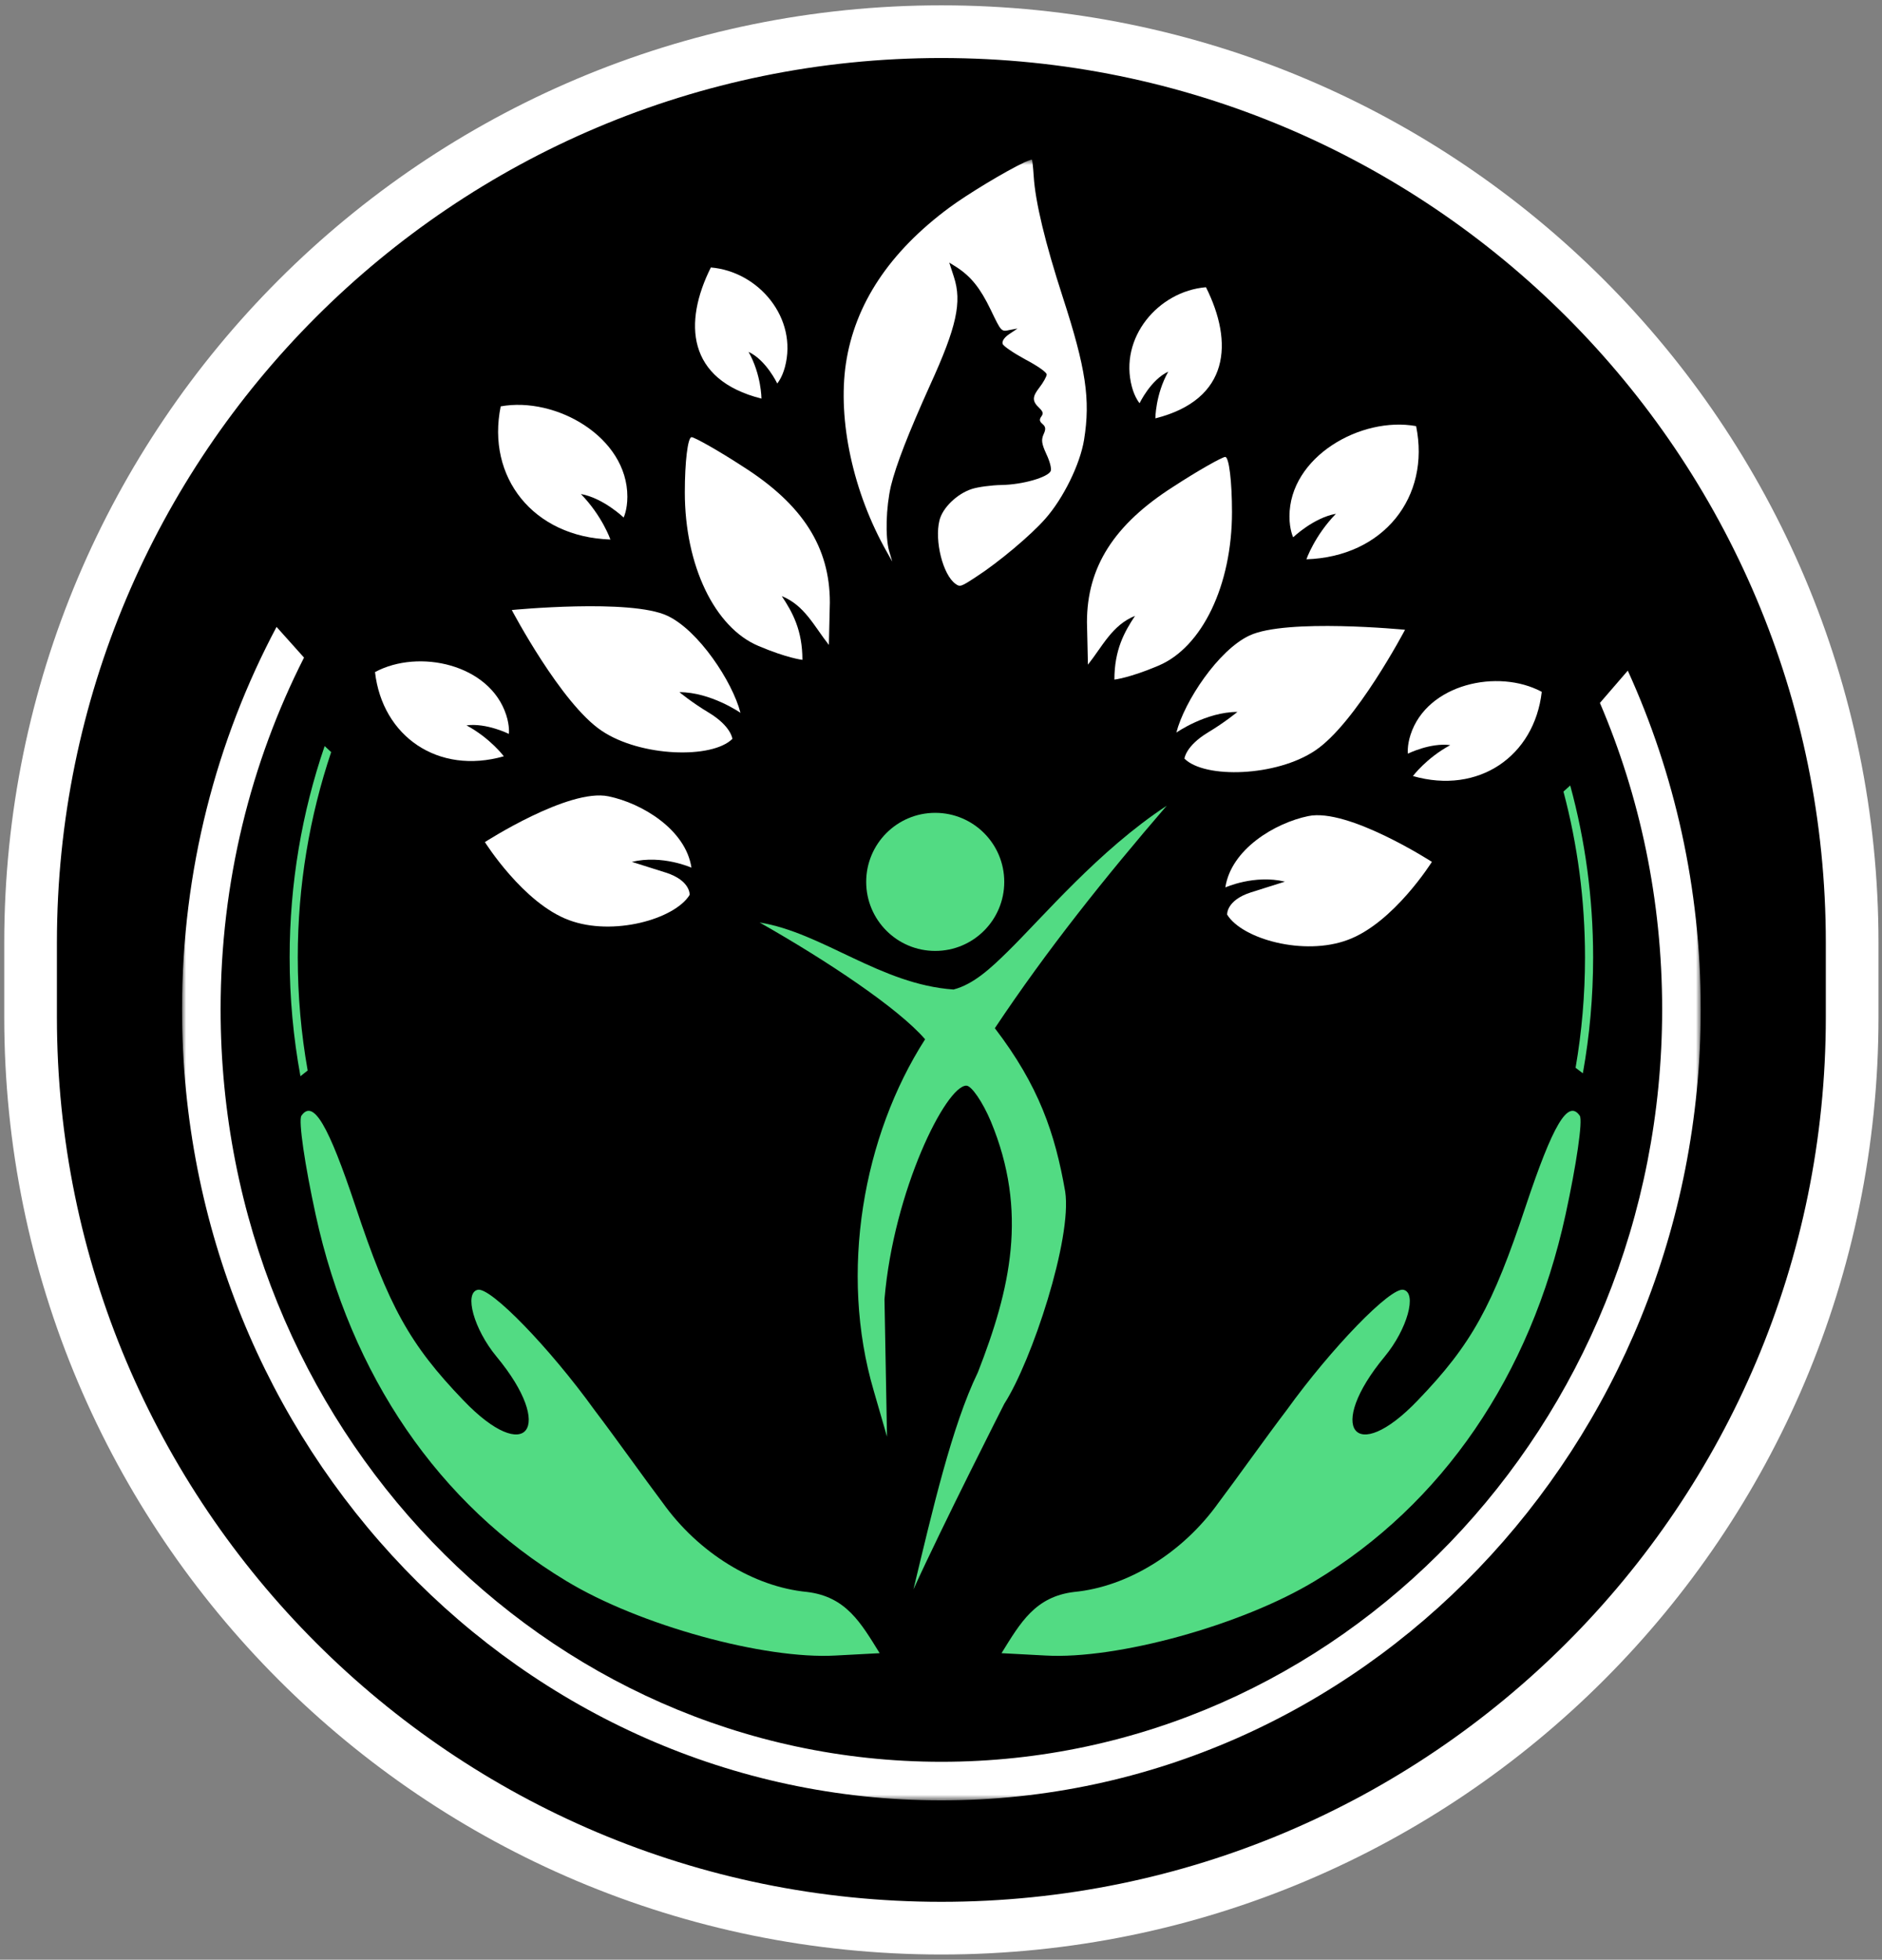
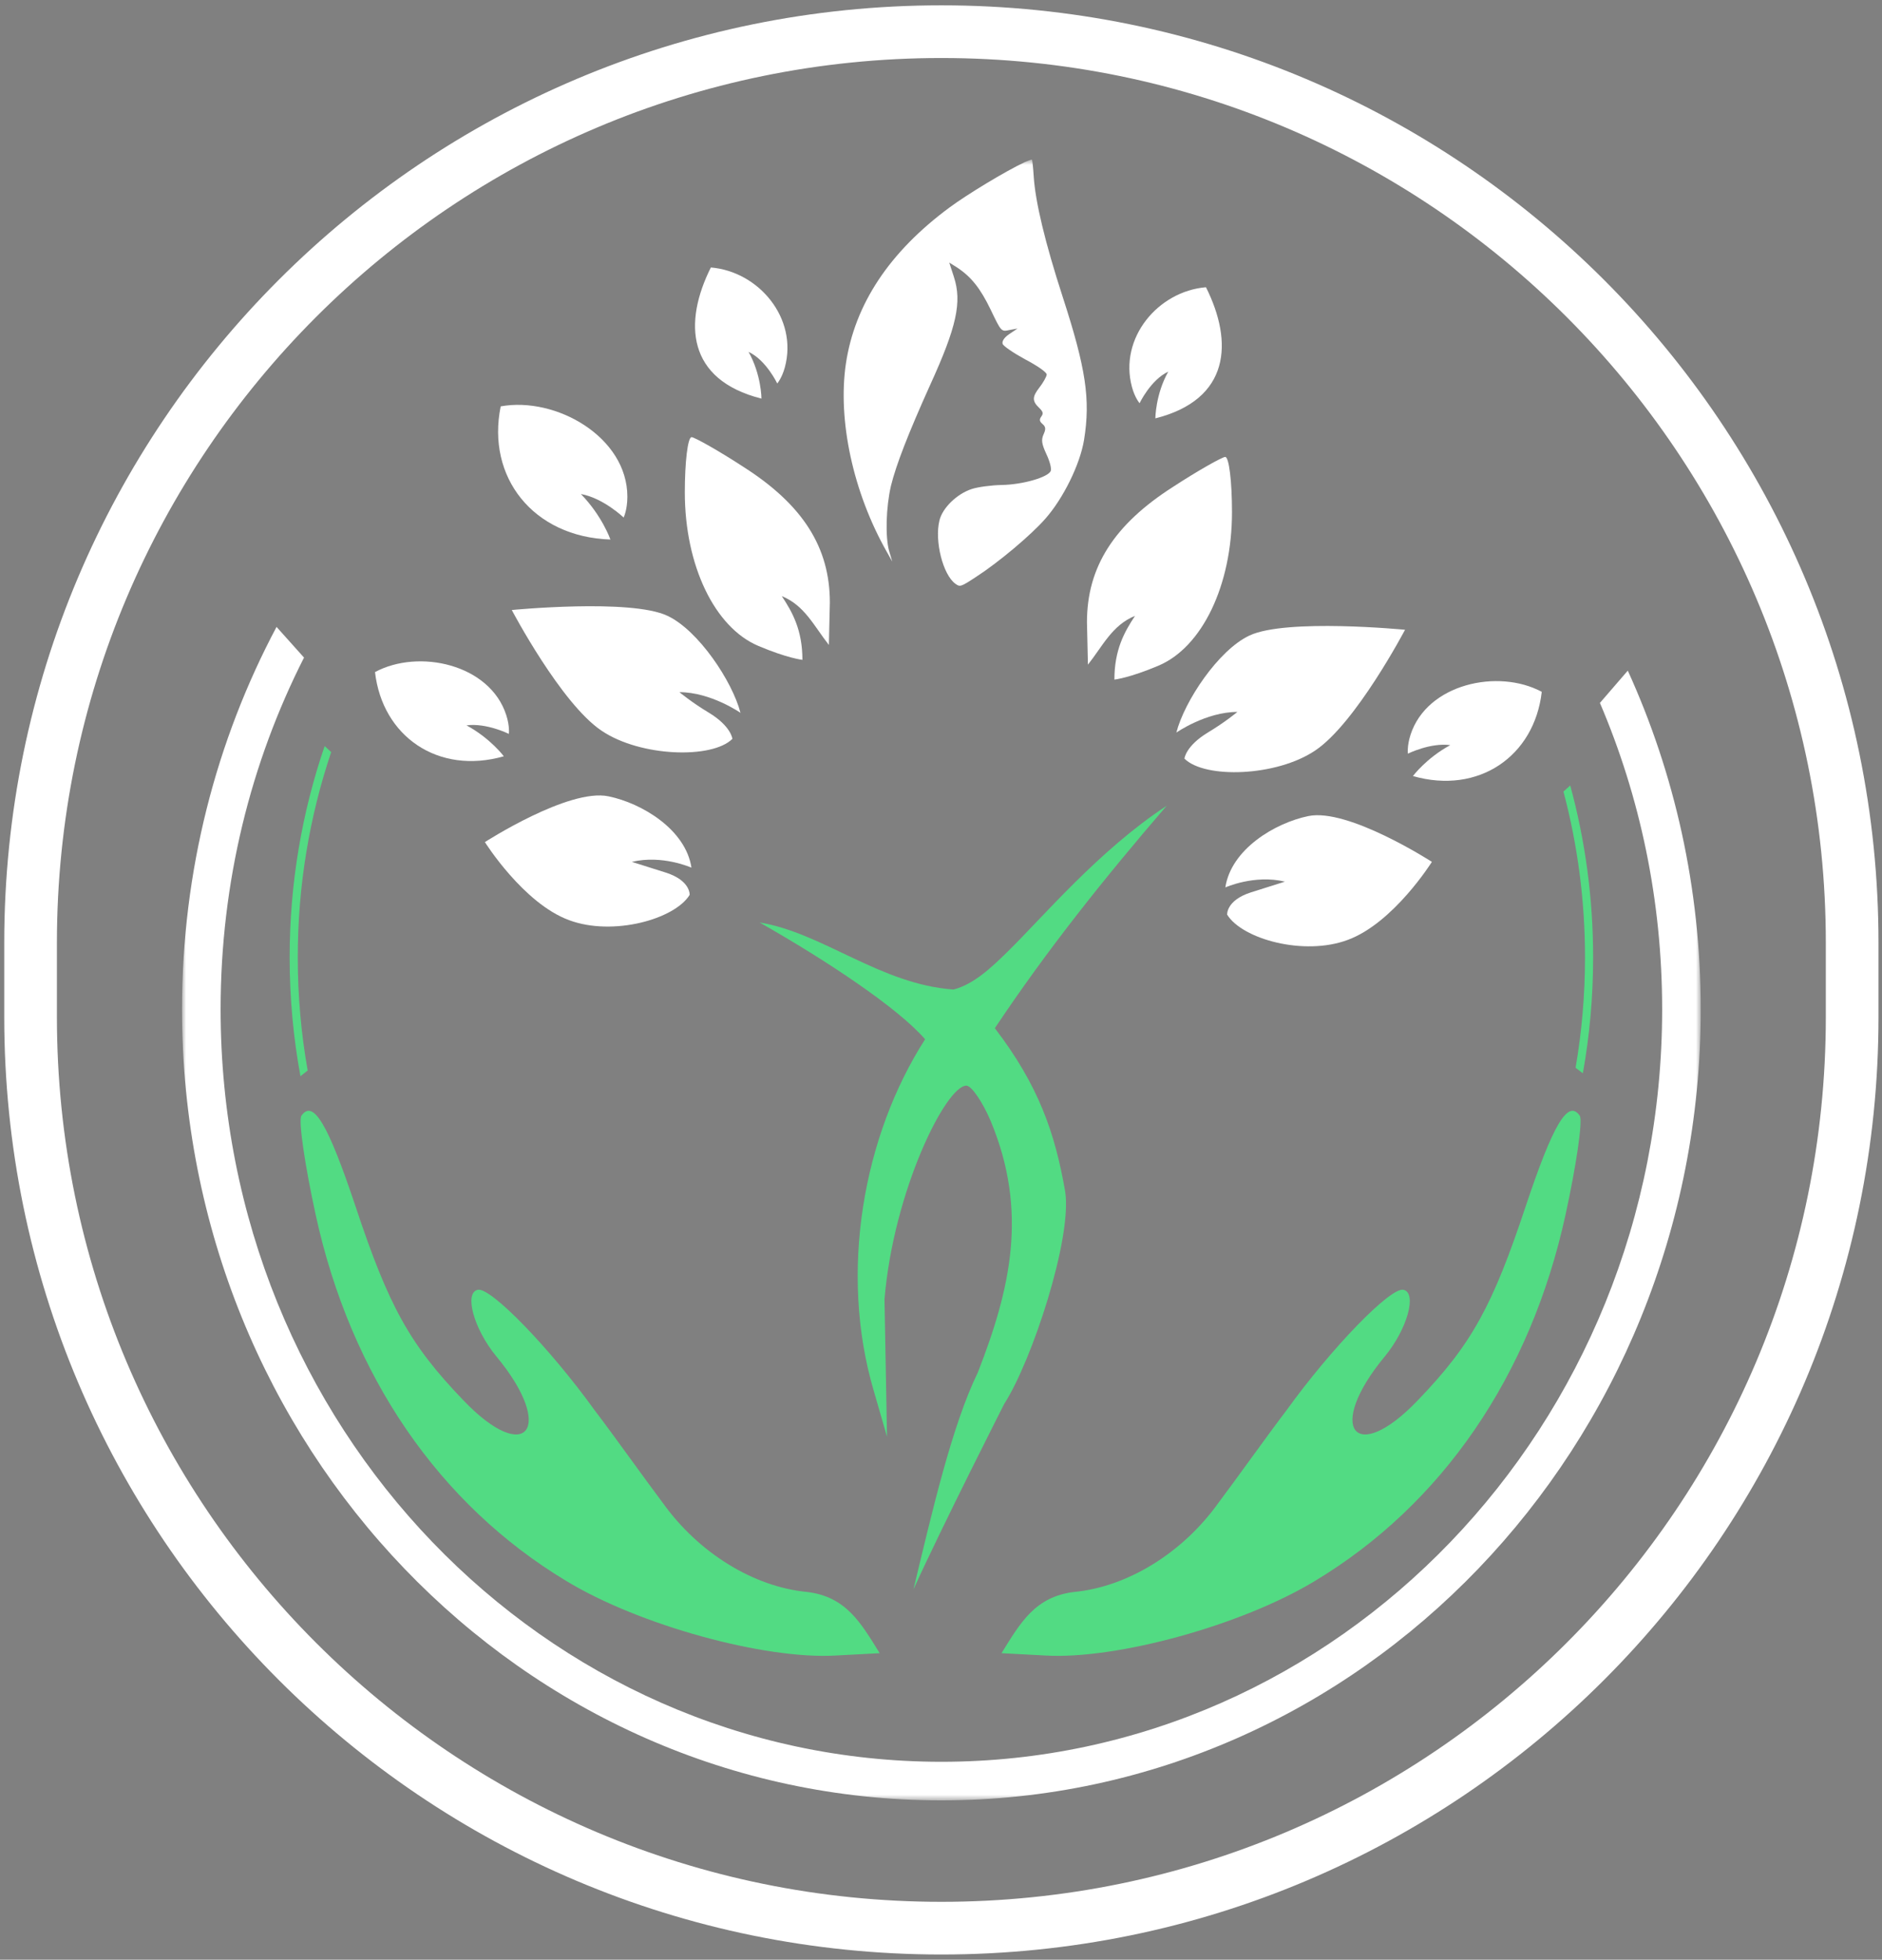
<svg xmlns="http://www.w3.org/2000/svg" width="268" height="279" viewBox="0 0 268 279" fill="none">
  <rect x="0" y="0" width="268" height="279" fill="#808080" stroke="none" />
  <g clip-path="url(#clip0_5818_4371)">
-     <path d="M263.75 134.207C263.75 62.577 205.683 4.509 134.053 4.509C62.423 4.509 4.355 62.577 4.355 134.207V144.811C4.355 216.441 62.423 274.509 134.053 274.509C205.683 274.509 263.75 216.441 263.75 144.811V134.207Z" fill="black" />
    <path d="M263.75 134.207C263.75 62.577 205.683 4.509 134.053 4.509C62.423 4.509 4.355 62.577 4.355 134.207V144.811C4.355 216.441 62.423 274.509 134.053 274.509C205.683 274.509 263.75 216.441 263.75 144.811V134.207Z" stroke="white" stroke-width="7.5" />
    <mask id="mask0_5818_4371" style="mask-type:luminance" maskUnits="userSpaceOnUse" x="25" y="22" width="218" height="235">
      <path d="M242.188 22.702H25.922V256.315H242.188V22.702Z" fill="white" />
    </mask>
    <g mask="url(#mask0_5818_4371)">
      <path d="M86.924 76.812C86.924 76.812 85.764 73.463 82.721 70.334C85.909 70.903 88.808 73.681 88.808 73.681C88.808 73.681 89.337 72.593 89.337 70.712C89.337 62.229 79.17 56.426 71.301 57.854C69.243 67.916 75.91 76.45 86.924 76.812Z" fill="white" />
      <path d="M71.745 107.672C71.745 107.672 69.849 105.121 66.431 103.268C69.264 102.892 72.463 104.483 72.463 104.483C72.463 104.483 72.608 103.409 72.089 101.8C69.75 94.545 59.614 92.333 53.402 95.684C54.449 104.848 62.399 110.343 71.745 107.672Z" fill="white" />
      <path d="M108.434 56.75C108.434 56.75 108.422 53.341 106.596 50.096C109.106 51.269 110.68 54.595 110.68 54.595C110.68 54.595 111.357 53.818 111.771 52.273C113.639 45.303 108.044 38.649 101.227 38.08C97.312 45.892 97.776 54.059 108.434 56.75Z" fill="white" />
      <path d="M97.519 70.082C97.519 80.537 101.788 89.341 107.983 91.954C112.112 93.71 114.265 93.942 114.265 93.942C114.265 89.724 112.859 87.167 111.325 84.866C114.589 86.191 115.928 89.159 118.034 91.817L118.172 85.764C118.172 77.923 114.317 71.87 105.918 66.505C102.338 64.166 98.896 62.24 98.483 62.24C97.933 62.24 97.519 65.817 97.519 70.082Z" fill="white" />
      <path d="M72.879 86.847C72.879 86.847 79.901 100.19 85.683 104.042C91.191 107.756 101.402 108.079 104.293 105.19C104.293 105.19 104.136 103.409 100.969 101.483C98.505 100.005 96.751 98.543 96.751 98.543C101.225 98.543 105.444 101.483 105.444 101.483C104.293 97.01 99.451 89.736 95.046 87.672C89.814 85.196 72.879 86.847 72.879 86.847Z" fill="white" />
      <path d="M69.051 119.888C69.051 119.888 74.509 128.597 81.029 130.997C87.249 133.328 96.067 130.884 98.207 127.402C98.207 127.402 98.362 125.373 94.834 124.237C92.093 123.374 89.977 122.703 89.977 122.703C94.328 121.662 98.463 123.529 98.463 123.529C97.647 118.101 91.418 114.353 86.653 113.372C80.989 112.181 69.051 119.888 69.051 119.888Z" fill="white" />
-       <path d="M186.034 79.626C186.034 79.626 187.194 76.277 190.237 73.148C187.049 73.717 184.15 76.494 184.15 76.494C184.15 76.494 183.621 75.406 183.621 73.525C183.621 65.043 193.788 59.239 201.657 60.667C203.715 70.73 197.048 79.264 186.034 79.626Z" fill="white" />
      <path d="M201.205 110.486C201.205 110.486 203.102 107.935 206.519 106.082C203.686 105.706 200.487 107.297 200.487 107.297C200.487 107.297 200.342 106.223 200.861 104.614C203.2 97.358 213.336 95.146 219.548 98.497C218.501 107.662 210.551 113.157 201.205 110.486Z" fill="white" />
      <path d="M164.525 59.563C164.525 59.563 164.537 56.153 166.363 52.908C163.853 54.082 162.279 57.407 162.279 57.407C162.279 57.407 161.602 56.631 161.188 55.085C159.32 48.116 164.915 41.462 171.732 40.893C175.648 48.704 175.183 56.871 164.525 59.563Z" fill="white" />
      <path d="M175.438 72.894C175.438 83.349 171.169 92.153 164.974 94.767C160.845 96.522 158.692 96.754 158.692 96.754C158.692 92.536 160.098 89.98 161.632 87.678C158.368 89.004 157.029 91.972 154.923 94.629L154.785 88.576C154.785 80.735 158.64 74.682 167.039 69.317C170.619 66.979 174.061 65.053 174.474 65.053C175.024 65.053 175.438 68.629 175.438 72.894Z" fill="white" />
      <path d="M200.08 89.659C200.08 89.659 193.058 103.003 187.276 106.855C181.769 110.569 171.557 110.892 168.666 108.003C168.666 108.003 168.823 106.222 171.99 104.296C174.454 102.818 176.208 101.356 176.208 101.356C171.734 101.356 167.516 104.296 167.516 104.296C168.666 99.822 173.508 92.548 177.913 90.485C183.145 88.008 200.08 89.659 200.08 89.659Z" fill="white" />
      <path d="M203.904 122.702C203.904 122.702 198.446 131.41 191.926 133.81C185.705 136.141 176.888 133.698 174.748 130.215C174.748 130.215 174.592 128.187 178.12 127.051C180.861 126.187 182.978 125.517 182.978 125.517C178.627 124.475 174.492 126.342 174.492 126.342C175.308 120.915 181.536 117.167 186.301 116.185C191.966 114.994 203.904 122.702 203.904 122.702Z" fill="white" />
      <path d="M135.783 140.876C125.375 140.153 117.135 132.781 108.172 131.335C117.858 136.828 127.934 143.556 131.736 147.96C122.917 161.693 119.441 181.121 124.428 198.023L126.312 204.542L125.953 184.968C127.257 169.466 134.714 154.561 137.612 154.561C138.336 154.561 139.93 156.879 141.089 159.631C146.449 172.525 143.879 183.522 139.253 195.376C135.545 202.999 132.748 215.181 130.078 226.273C134.244 217.109 143.011 199.858 143.011 199.858C146.951 193.737 152.699 176.308 151.685 169.644C150.242 161.343 147.927 154.561 141.668 146.383C149.145 135.167 157.326 124.944 166.141 114.71C156.424 121.11 148.594 130.484 143.445 135.527C141.162 137.764 138.665 140.132 135.783 140.876Z" fill="#52DB83" />
-       <path d="M133.178 135.382C138.607 135.382 143.008 130.981 143.008 125.552C143.008 120.123 138.607 115.722 133.178 115.722C127.749 115.722 123.348 120.123 123.348 125.552C123.348 130.981 127.749 135.382 133.178 135.382Z" fill="#52DB83" />
      <path fill-rule="evenodd" clip-rule="evenodd" d="M227.831 100.073C233.525 113.384 236.694 128.144 236.694 143.701C236.694 203.075 190.533 250.822 134.055 250.822C77.577 250.822 31.415 203.075 31.415 143.701C31.415 125.582 35.714 108.546 43.293 93.62L39.38 89.251C30.804 105.388 25.922 123.951 25.922 143.701C25.922 205.897 74.335 256.316 134.055 256.316C193.775 256.316 242.187 205.897 242.187 143.701C242.187 126.445 238.461 110.095 231.799 95.477L227.831 100.073Z" fill="white" />
      <path fill-rule="evenodd" clip-rule="evenodd" d="M47.16 107.077L46.23 106.216C43 115.651 41.246 125.771 41.246 136.3C41.246 142.078 41.774 147.732 42.784 153.217L43.813 152.406C42.886 147.177 42.403 141.795 42.403 136.3C42.403 126.082 44.075 116.255 47.16 107.077ZM222.639 112.695C224.641 120.226 225.708 128.139 225.708 136.3C225.708 141.659 225.248 146.91 224.366 152.016L225.402 152.803C226.363 147.447 226.864 141.932 226.864 136.3C226.864 127.83 225.73 119.625 223.604 111.829L222.639 112.695Z" fill="#52DB83" />
      <path d="M42.919 158.848C42.476 159.538 43.408 165.859 44.95 172.936C49.944 195.868 62.532 214.181 80.62 225.069C91.043 231.398 108.858 236.266 118.965 235.696L125.267 235.361C122.588 231.044 120.486 227.308 114.917 226.643C107.346 225.92 99.478 221.11 94.354 213.923C91.854 210.612 87.573 204.576 84.667 200.761C78.293 191.918 69.876 183.224 68.035 183.625C66.053 184.057 67.477 189.233 70.698 193.128C79.141 203.299 75 208.797 65.973 199.346C58.307 191.378 55.344 185.944 50.612 171.703C46.779 160.232 44.611 156.404 42.919 158.848Z" fill="#52DB83" />
      <path d="M224.965 158.848C225.408 159.538 224.476 165.859 222.935 172.936C217.94 195.868 205.352 214.181 187.264 225.069C176.841 231.398 159.027 236.266 148.92 235.696L142.617 235.361C145.296 231.044 147.399 227.308 152.968 226.643C160.539 225.92 168.407 221.11 173.531 213.923C176.031 210.612 180.311 204.576 183.218 200.761C189.592 191.918 198.009 183.224 199.849 183.625C201.831 184.057 200.407 189.233 197.186 193.128C188.744 203.299 192.884 208.797 201.911 199.346C209.577 191.378 212.54 185.944 217.273 171.703C221.106 160.232 223.274 156.404 224.965 158.848Z" fill="#52DB83" />
      <path d="M145.914 23.092C143.14 24.395 137.696 27.695 135.185 29.559C126.635 35.884 121.725 43.326 120.458 51.763C119.267 59.812 121.476 70.106 126.292 78.584L127.059 79.949L126.622 78.477C126.043 76.447 126.166 72.213 126.875 69.16C127.607 66.179 129.326 61.75 132.454 54.806C136.239 46.519 137 43.005 135.839 39.429L135.176 37.386L136.241 38.049C138.298 39.398 139.597 41.032 141.079 44.101C142.584 47.242 142.584 47.242 143.755 46.983L144.901 46.772L143.738 47.553C143.003 48.033 142.658 48.589 142.776 48.954C142.883 49.282 144.334 50.263 146.005 51.172C147.713 52.07 149.068 53.001 149.053 53.329C149.026 53.62 148.568 54.454 148.027 55.154C146.968 56.506 146.963 57.113 148.013 58.103C148.543 58.616 148.59 58.883 148.282 59.306C147.974 59.729 148.02 59.996 148.467 60.375C148.914 60.754 148.947 61.106 148.612 61.82C148.265 62.619 148.309 63.129 149.001 64.638C149.527 65.758 149.749 66.694 149.625 67.057C149.227 67.953 145.64 68.996 142.622 69.048C141.174 69.075 139.273 69.329 138.394 69.614C136.271 70.303 134.209 72.304 133.779 74.097C133.06 76.992 134.27 81.842 136.06 83.117C136.701 83.594 136.847 83.546 139.014 82.117C142.159 80.088 146.805 76.2 148.871 73.835C151.415 70.953 153.807 66.103 154.373 62.612C155.3 56.866 154.646 52.481 151.317 42.229C148.842 34.603 147.422 28.733 147.199 25.054C147.113 23.791 147.012 22.735 146.927 22.722C146.842 22.71 146.415 22.889 145.914 23.092Z" fill="white" />
    </g>
  </g>
  <defs>
    <clipPath id="clip0_5818_4371">
      <rect width="268" height="279" fill="white" />
    </clipPath>
  </defs>
</svg>